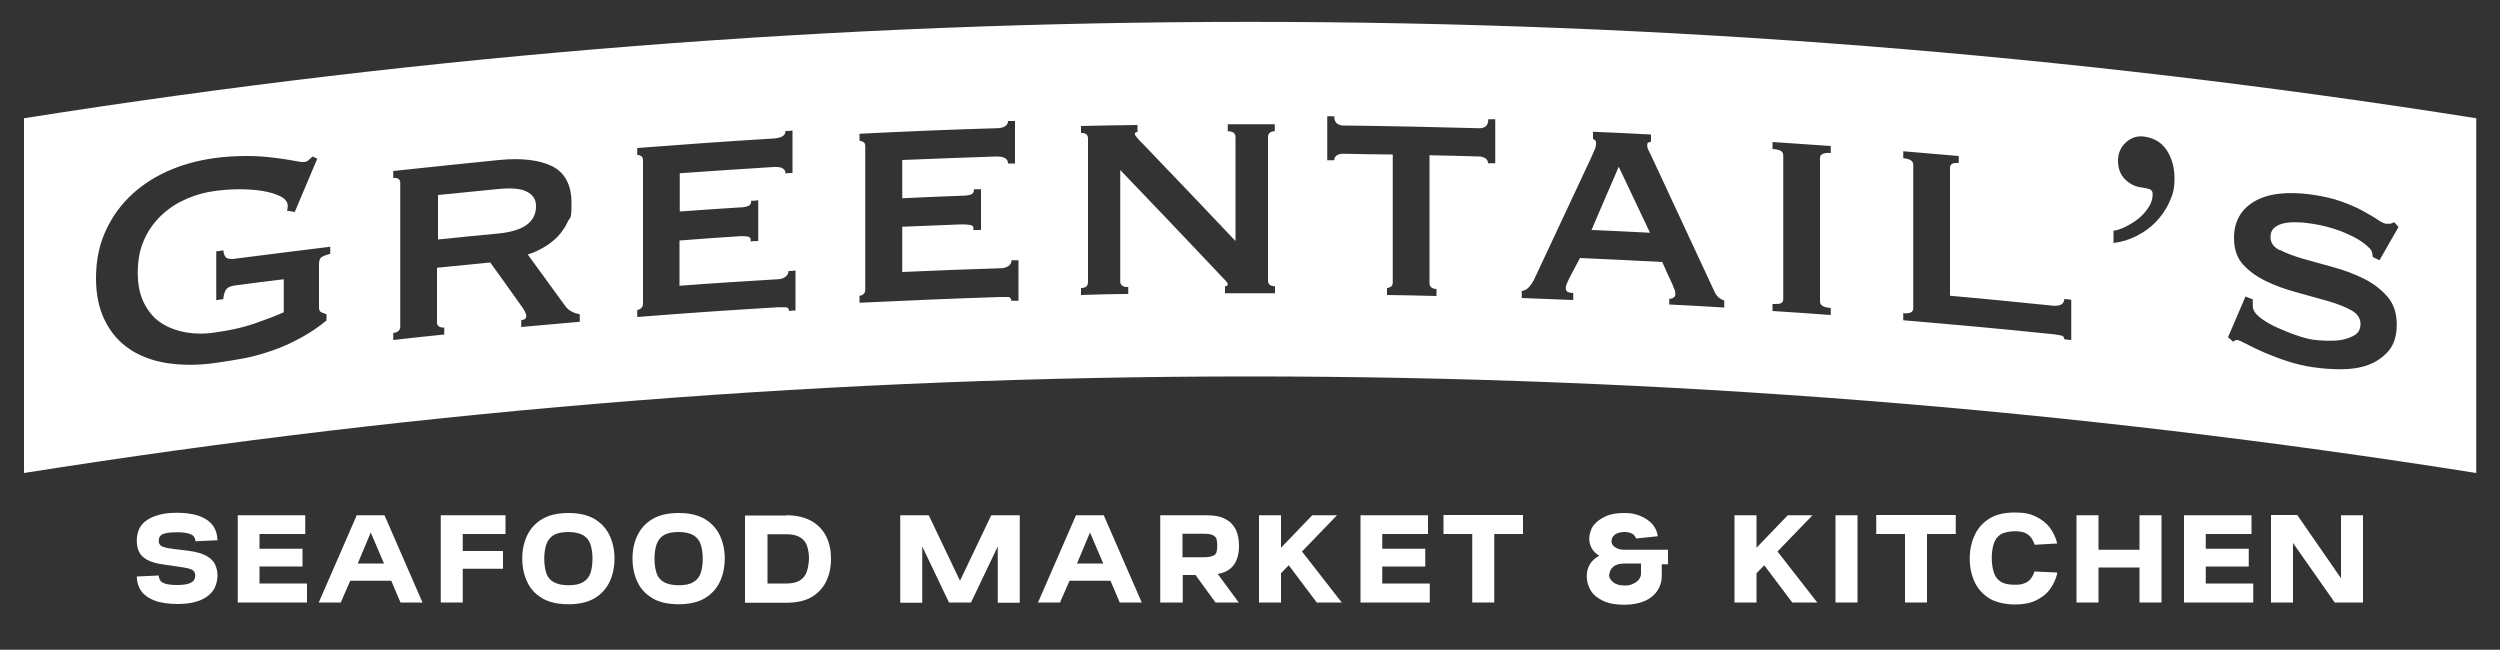
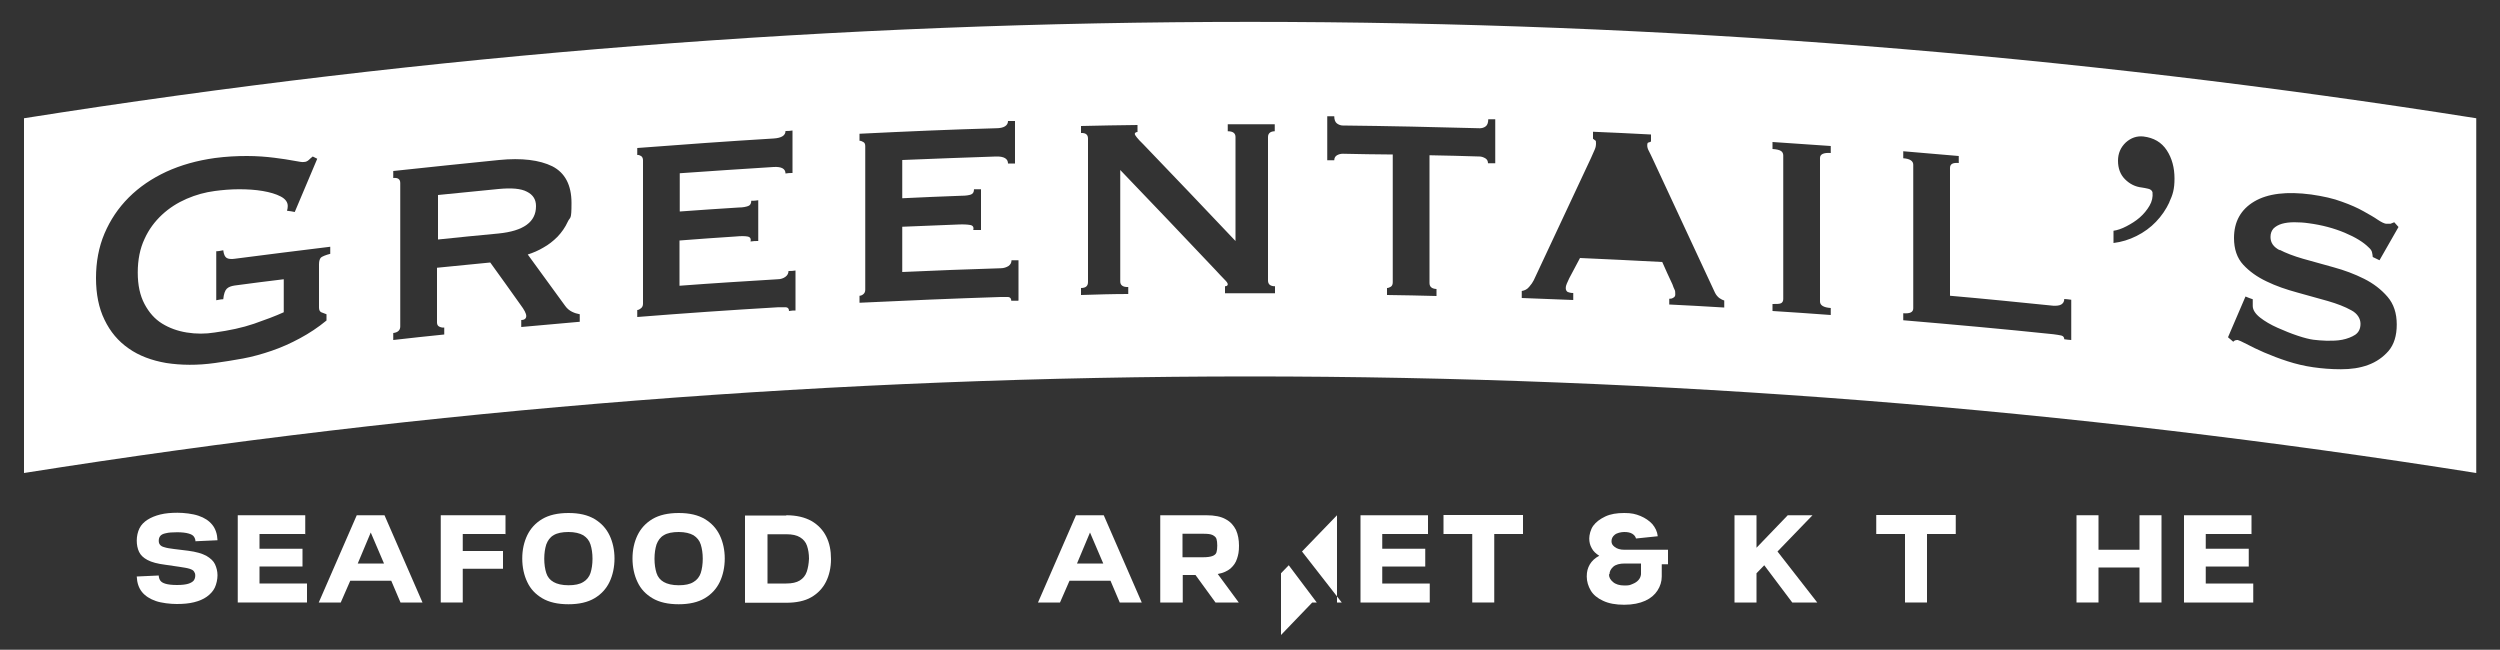
<svg xmlns="http://www.w3.org/2000/svg" id="Layer_1" version="1.1" viewBox="0 0 1000 259.9">
  <rect x="0" y="0" width="1000" height="259.9" fill="#333333" stroke="none" />
  <defs>
    <style>
      .st0 {
        fill: #fff;
      }
    </style>
  </defs>
  <g>
-     <path class="st0" d="M636.6,92c7.8.3,15.6.7,23.4,1.1-4.2-8.8-8.3-17.6-12.5-26.4-3.6,8.4-7.3,16.8-10.9,25.3Z" />
    <path class="st0" d="M214.4,82.4c0-2.6-1.2-4.5-3.6-5.7-2.4-1.3-6.2-1.6-11.4-1.1-8.1.8-16.1,1.6-24.2,2.4v17.8c8.1-.8,16.1-1.7,24.2-2.4,10-1,15-4.6,15-10.9h0Z" />
    <path class="st0" d="M9.6,47.3v141.9c324.9-51.5,655.9-51.5,980.9,0V47.3c-325-51.4-656-51.4-980.9,0ZM132.2,101.5c-2,.5-3.3,1.1-3.8,1.5-.5.5-.8,1.4-.8,2.7v17.3c0,1,.3,1.6.9,1.9.6.2,1.3.5,2.1.8v2.5c-3.4,2.8-6.9,5.1-10.6,7.1s-7.5,3.7-11.3,5-7.7,2.4-11.5,3.1c-3.8.7-7.6,1.3-11.2,1.8-7.1,1-13.6.9-19.5,0-5.8-1-10.9-2.9-15-5.8-4.2-2.9-7.4-6.7-9.7-11.5-2.3-4.7-3.4-10.3-3.4-16.7s1.1-12.4,3.4-17.8c2.3-5.4,5.5-10.2,9.7-14.4,4.2-4.2,9.2-7.6,15-10.3,5.9-2.7,12.3-4.5,19.5-5.5,4.5-.6,8.8-.8,12.8-.8s7.7.3,10.9.7c3.2.4,5.8.8,7.9,1.2,2.1.4,3.4.6,3.9.5.9,0,1.6-.4,2.1-.9s1-.9,1.5-1.3l1.8.9c-3,7.1-6,14.2-9,21.3-1-.2-2-.4-3.1-.5.2-.6.3-1.3.3-1.9,0-1.5-.9-2.8-2.8-3.8s-4.3-1.7-7.2-2.2c-2.9-.5-6.1-.7-9.5-.7s-6.7.3-9.7.7c-3.8.5-7.5,1.5-11.2,3.1s-7,3.7-9.9,6.4c-2.9,2.7-5.3,5.9-7,9.7-1.8,3.8-2.7,8.3-2.7,13.4s.9,9.2,2.7,12.6,4.1,6,7,7.8c2.9,1.8,6.2,3,9.9,3.6,3.7.6,7.5.6,11.2,0,5.8-.8,11-1.9,15.7-3.5,4.6-1.6,8.6-3.1,11.9-4.6v-13.2c-6.5.8-13.1,1.6-19.6,2.5-1.4.2-2.5.6-3.2,1.3-.7.7-1.2,2.1-1.4,4.2-.9,0-1.8.2-2.8.4v-19.6c.9,0,1.8-.2,2.8-.4.2,1.7.7,2.7,1.4,3.1.7.4,1.8.5,3.2.3,12.7-1.7,25.5-3.2,38.2-4.8v2.8h0ZM232,128.7c-7.8.7-15.6,1.4-23.5,2.1v-2.8c1.3,0,2-.6,2-1.6s-.8-2.5-2.3-4.5c-4-5.7-8.1-11.3-12.1-16.9-7.1.7-14.2,1.4-21.3,2.1v21.9c0,.8.3,1.4,1,1.7s1.3.4,1.9.3v2.8c-6.8.7-13.6,1.4-20.4,2.2v-2.8c1.8-.2,2.8-1.1,2.8-2.6v-57.4c0-1.5-.9-2.2-2.8-2v-2.8c14.1-1.5,28.2-3,42.3-4.4,9.1-.9,16.2,0,21.3,2.5,5.1,2.6,7.7,7.5,7.7,14.7s-.5,5.3-1.5,7.5-2.4,4.2-4.1,6c-1.7,1.7-3.6,3.2-5.6,4.3-2,1.2-4.1,2.1-6.3,2.8,5,6.8,10,13.7,15,20.6.8,1.1,1.7,1.8,2.7,2.3s2,.8,3.1,1v3ZM318.4,124.2c-.9,0-1.8,0-2.8.2,0-.9-.4-1.4-1.2-1.5h-3.1c-18.8,1.1-37.6,2.4-56.4,3.9v-2.8c.5,0,1-.3,1.5-.7.5-.4.8-1,.8-1.8v-57.4c0-.8-.3-1.4-.8-1.7s-1-.5-1.5-.4v-2.8c18.2-1.4,36.3-2.7,54.5-3.8,3.2-.2,4.8-1.2,4.8-3,.9,0,1.8,0,2.8-.2v17c-.9,0-1.8,0-2.8.2,0-1.9-1.6-2.8-4.8-2.6-12.5.8-25,1.6-37.5,2.5v15.3c7.9-.6,15.8-1.1,23.6-1.6,1.7,0,3-.3,3.8-.6.8-.3,1.2-1,1.2-2.1.9,0,1.8,0,2.8-.2v16.3c-1,0-2,0-3.1.2.3-1.1-.1-1.8-1.2-2s-2.7-.2-4.8,0c-7.5.5-15,1-22.4,1.6v18.1c13.1-1,26.2-1.8,39.3-2.6,1.2,0,2.3-.4,3.1-1,.8-.6,1.2-1.4,1.2-2.3.9,0,1.8,0,2.8-.2v16.1h.2ZM407.3,120.3h-2.8c0-.9-.4-1.4-1.2-1.5h-3.1c-18.8.6-37.6,1.4-56.4,2.3v-2.8c.5,0,1-.2,1.5-.6s.8-1,.8-1.8v-57.4c0-.8-.2-1.4-.8-1.7-.5-.3-1-.5-1.5-.5v-2.8c18.2-.9,36.4-1.7,54.6-2.2,3.2,0,4.8-1.1,4.8-2.9h2.8v17h-2.8c0-1.9-1.6-2.9-4.8-2.8-12.5.4-25,.9-37.5,1.4v15.3c7.9-.4,15.8-.7,23.7-1,1.7,0,3-.2,3.8-.5s1.2-1,1.2-2.1h2.8v16.3c-1,0-2.1,0-3.1,0,.3-1.1-.1-1.8-1.2-2s-2.7-.3-4.8-.2c-7.5.3-15,.6-22.4.9v18.1c13.1-.6,26.2-1.1,39.4-1.5,1.2,0,2.3-.4,3.1-.9.8-.6,1.2-1.3,1.2-2.3h2.8v16.1h-.1ZM510,52.5c-1.8,0-2.8.8-2.8,2.3v57.4c0,1.5.9,2.3,2.8,2.3v2.8h-20v-2.8c.7,0,1.1-.3,1.1-.8s-.5-1.1-1.5-2.1-2.1-2.2-3.3-3.5c-12.7-13.4-25.4-26.8-38.2-40.1v44.6c0,1.5,1.1,2.3,3.2,2.2v2.8c-6.3,0-12.6.2-18.9.4v-2.8c1.9,0,2.8-.8,2.8-2.4v-57.4c0-1.5-.9-2.3-2.8-2.2v-2.8c7.5-.2,15.1-.3,22.6-.4v2.8c-.7,0-1.1.4-1.1.8s1.1,1.9,3.4,4.1c12.3,12.8,24.6,25.7,36.9,38.7v-41.6c0-1.5-1-2.3-3.1-2.3v-2.8h18.8v2.8h.1ZM598,65.3h-2.8c0-.9-.4-1.6-1.1-2-.7-.4-1.5-.7-2.3-.7-6.7-.2-13.3-.4-20-.5v51.1c0,1.5.9,2.3,2.8,2.4v2.8c-6.6-.2-13.2-.3-19.8-.4v-2.8c.5,0,1-.2,1.5-.5s.8-.9.8-1.8v-51.1c-6.7,0-13.3-.2-20-.3-.8,0-1.6.2-2.3.6-.7.4-1.1,1.1-1.1,2h-2.8v-17.6h2.8c0,1.4.4,2.4,1.1,2.9.7.5,1.5.8,2.3.8,18.3.2,36.5.6,54.8,1.1.8,0,1.6-.2,2.3-.7s1.1-1.4,1.1-2.9h2.8v17.6h0ZM689.5,123c-7.3-.4-14.5-.9-21.8-1.2v-2.3c.5,0,1,0,1.6-.4.6-.3.9-.8.8-1.6,0-.6,0-1.2-.3-1.7s-.5-1.2-.8-2c-1.4-3-2.8-6-4.1-9-11-.6-21.9-1.1-32.9-1.6-1.4,2.7-2.9,5.4-4.3,8.1-.4.8-.7,1.5-1,2.2s-.4,1.2-.4,1.7c0,.8.3,1.3.8,1.6.5.2,1.2.4,2.2.4v2.8c-6.9-.3-13.7-.5-20.6-.8v-2.8c1.2-.2,2.2-.7,3-1.7.8-.9,1.4-1.8,1.8-2.6,7.6-16.3,15.3-32.6,22.9-48.9.6-1.4,1.1-2.5,1.5-3.4s.5-1.7.5-2.5,0-1-.4-1.2c-.3-.2-.5-.4-.8-.6v-2.8c7.7.3,15.5.7,23.2,1.1v2.8c-.3.2-.6.3-1,.4-.4,0-.5.5-.5,1.2s.2,1.4.7,2.3c.5.9.9,1.9,1.5,3.1,8.3,17.8,16.6,35.7,24.9,53.5.5,1,1.1,1.6,1.7,2.1.6.4,1.3.8,2,1v2.8h-.2ZM732.3,61.2c-2.9-.2-4.3.5-4.3,2v57.4c0,1.5,1.4,2.4,4.3,2.6v2.8c-7.8-.6-15.6-1.1-23.3-1.6v-2.8c1.6,0,2.8,0,3.4-.3.6-.3.9-.9.9-1.7v-57.4c0-.8-.3-1.4-.9-1.8-.6-.4-1.7-.7-3.4-.8v-2.8c7.8.5,15.6,1.1,23.3,1.6,0,0,0,2.8,0,2.8ZM828.5,136c-.9,0-1.8-.2-2.8-.3,0-.8-.4-1.3-1.2-1.5s-1.8-.3-3.1-.5c-20-2.1-40.1-3.9-60.1-5.6v-2.8c2.7.2,4-.4,4-2v-57.4c0-1.5-1.3-2.4-4-2.6v-2.8c7.4.6,14.8,1.3,22.2,1.9v2.8c-2.4-.2-3.5.4-3.5,2v51.1c13.8,1.2,27.6,2.6,41.4,4,1.2,0,2.2,0,3.1-.5.8-.5,1.2-1.2,1.2-2.2.9,0,1.8.2,2.8.3v16.1h0ZM867.8,80.8c-1.4,3-3.2,5.6-5.4,7.9s-4.8,4.2-7.8,5.7-6,2.4-9.2,2.8v-4.9c1.5-.2,3.3-.8,5.2-1.8s3.7-2.1,5.3-3.5,2.9-3,3.9-4.7,1.4-3.5,1.2-5.4c-.2-.7-.8-1.2-1.7-1.4-.9-.2-1.8-.4-2.6-.5-2.6-.3-4.8-1.4-6.7-3.3s-2.8-4.4-2.8-7.4,1.1-5.4,3.1-7.3c2.1-1.9,4.5-2.7,7.1-2.4,4.1.5,7.2,2.3,9.3,5.5s3.1,7,3.1,11.3-.7,6.5-2.1,9.5h.1ZM911.8,99.9c2.5,1.3,5.6,2.5,9.4,3.6,3.8,1.1,7.8,2.2,12.2,3.4,4.4,1.2,8.4,2.7,12.2,4.6s6.9,4.3,9.4,7.2c2.5,2.9,3.7,6.6,3.7,11.1s-1.1,8-3.3,10.6c-2.2,2.5-4.9,4.4-8.2,5.6-3.3,1.2-6.8,1.7-10.8,1.7s-7.6-.3-11.1-.8-6.9-1.3-10.3-2.4c-3.4-1.1-6.5-2.3-9.3-3.5s-5.2-2.4-7.1-3.4c-1.9-1-3.1-1.5-3.5-1.6-.7,0-1.3.1-1.8.7-.7-.6-1.4-1.2-2.1-1.8,2.3-5.4,4.7-10.9,7-16.3,1,.4,1.9.8,2.9,1.1v2.7c0,1.5,1,3.1,2.9,4.6,1.9,1.5,4.3,2.9,7,4.1s5.4,2.3,8.1,3.2c2.7.9,4.8,1.4,6.3,1.6,1.4.2,3.2.3,5.3.4,2.1,0,4.2,0,6.2-.4s3.8-1.1,5.2-2c1.4-1,2.1-2.4,2.1-4.4s-1.2-4.1-3.7-5.4c-2.5-1.4-5.6-2.6-9.4-3.7-3.8-1.1-7.8-2.2-12.2-3.4-4.4-1.2-8.5-2.6-12.2-4.4-3.8-1.8-6.9-4-9.4-6.7s-3.7-6.3-3.7-10.7c0-6.5,2.7-11.4,8.1-14.6,5.4-3.2,13-4.1,22.8-2.8,4.8.7,8.9,1.6,12.3,2.9,3.4,1.2,6.3,2.5,8.6,3.8s4.3,2.4,5.7,3.4c1.5,1,2.6,1.5,3.3,1.6.8,0,1.4,0,1.8,0,.4-.2.9-.4,1.5-.6.6.6,1.1,1.3,1.7,1.9-2.5,4.4-5.1,8.9-7.6,13.3-.9-.4-1.8-.9-2.7-1.3,0-.6-.2-1.3-.3-1.9s-.6-1.3-1.4-2c-2-2-5.2-4-9.5-5.8s-9.1-3.1-14.4-3.8c-2-.3-4-.4-5.8-.4s-3.5.2-4.9.6-2.6,1.1-3.4,1.9c-.8.9-1.2,2-1.2,3.4,0,2.3,1.2,4,3.7,5.3h0Z" />
  </g>
  <g>
    <path class="st0" d="M78.2,216.7c0-.7-.2-1.4-.6-2s-1.1-1-2.2-1.3c-1-.3-2.6-.5-4.5-.5s-3.5.1-4.6.4c-1.1.2-1.8.6-2.2,1.1-.4.5-.6,1.1-.6,1.9s.2,1.2.5,1.6c.3.4.9.8,1.8,1,.9.3,2.2.5,3.8.7l5.7.7c3.1.4,5.5,1.1,7.2,2,1.7,1,2.9,2.1,3.5,3.4s1,2.8,1,4.4-.4,3.5-1.1,5c-.7,1.4-1.8,2.6-3.2,3.6-1.4,1-3.1,1.7-5.1,2.2s-4.3.7-6.9.7-6.1-.4-8.4-1.2c-2.3-.8-4.2-2-5.5-3.6s-2-3.7-2.1-6.2l8.8-.4c0,.7.2,1.4.6,2s1.1,1,2.1,1.3,2.5.5,4.6.5,3.5-.2,4.5-.5,1.8-.8,2.2-1.3c.4-.6.6-1.2.6-2s-.2-1.1-.5-1.6-.9-.8-1.8-1.1-2.3-.5-4.2-.8l-5.5-.8c-3.1-.4-5.4-1-7.1-1.9-1.7-.9-2.8-2-3.4-3.3-.6-1.3-.9-2.8-.9-4.5s.4-3.5,1.1-4.9c.7-1.4,1.8-2.5,3.2-3.4s3.1-1.6,5.1-2.1c2-.5,4.3-.7,6.9-.7s6.1.4,8.4,1.2c2.4.8,4.2,2,5.5,3.6s2,3.7,2.1,6.2l-8.8.4v.2Z" />
    <path class="st0" d="M122,213.6h-18.2v5.9h17.2v7.1h-17.2v6.8h19v7.6h-27.7v-34.9h27v7.6h-.1Z" />
    <path class="st0" d="M169,241h-8.8l-3.7-8.7h-16.4l-3.8,8.7h-8.8l15.2-34.9h11.1l15.2,34.9ZM143,225.4h10.6l-5.3-12.4-5.2,12.4h-.1Z" />
    <path class="st0" d="M202.3,213.6h-17.2v6.8h16.1v7.1h-16.1v13.5h-8.8v-34.9h25.9v7.6h.1Z" />
    <path class="st0" d="M227.4,241.7c-4.3,0-7.8-.8-10.5-2.4-2.7-1.6-4.7-3.7-6-6.5-1.3-2.7-2-5.9-2-9.4s.7-6.6,2-9.3,3.3-4.9,6-6.5,6.2-2.4,10.5-2.4,7.7.8,10.4,2.4c2.7,1.6,4.7,3.8,6,6.5s2,5.9,2,9.3-.7,6.7-2,9.4-3.3,4.9-6,6.5-6.2,2.4-10.4,2.4ZM227.4,234.1c2.5,0,4.5-.4,5.9-1.3,1.4-.8,2.4-2.1,2.9-3.6.5-1.6.8-3.5.8-5.7s-.3-4.1-.8-5.7c-.5-1.6-1.5-2.8-2.9-3.7-1.4-.8-3.4-1.3-5.9-1.3s-4.6.4-6,1.3c-1.4.8-2.3,2.1-2.9,3.7-.5,1.6-.8,3.5-.8,5.7s.3,4.1.8,5.7c.5,1.6,1.5,2.8,2.9,3.6s3.4,1.3,6,1.3Z" />
    <path class="st0" d="M271.5,241.7c-4.3,0-7.8-.8-10.5-2.4-2.7-1.6-4.7-3.7-6-6.5-1.3-2.7-2-5.9-2-9.4s.7-6.6,2-9.3c1.3-2.7,3.3-4.9,6-6.5s6.2-2.4,10.5-2.4,7.7.8,10.4,2.4c2.7,1.6,4.7,3.8,6,6.5s2,5.9,2,9.3-.7,6.7-2,9.4-3.3,4.9-6,6.5-6.2,2.4-10.4,2.4ZM271.5,234.1c2.5,0,4.5-.4,5.9-1.3,1.4-.8,2.4-2.1,2.9-3.6.5-1.6.8-3.5.8-5.7s-.3-4.1-.8-5.7c-.5-1.6-1.5-2.8-2.9-3.7-1.4-.8-3.4-1.3-5.9-1.3s-4.6.4-6,1.3c-1.4.8-2.3,2.1-2.9,3.7-.5,1.6-.8,3.5-.8,5.7s.3,4.1.8,5.7c.5,1.6,1.5,2.8,2.9,3.6s3.4,1.3,6,1.3Z" />
    <path class="st0" d="M314.5,206.1c4.1,0,7.4.8,10.1,2.3,2.6,1.5,4.6,3.6,5.9,6.2,1.3,2.6,1.9,5.6,1.9,9s-.7,6.5-2,9.1-3.3,4.7-5.9,6.2-6,2.2-10,2.2h-16.5v-34.9h16.5ZM306.8,233.4h7.7c2.3,0,4.1-.4,5.4-1.2s2.3-2,2.8-3.5.8-3.2.9-5.2c0-2-.3-3.7-.8-5.2s-1.5-2.6-2.8-3.4c-1.3-.8-3.1-1.2-5.4-1.2h-7.6v19.8h-.2Z" />
-     <path class="st0" d="M379.6,241l-10.7-22.4v22.5h-8.8v-35h11.4l12.5,26.2,12.5-26.2h11.4v35h-8.8v-22.5l-10.7,22.4h-8.9.1Z" />
    <path class="st0" d="M456.7,241h-8.8l-3.7-8.7h-16.4l-3.8,8.7h-8.8l15.2-34.9h11.1l15.2,34.9h0ZM430.7,225.4h10.6l-5.3-12.4-5.2,12.4h-.1Z" />
    <path class="st0" d="M464.1,241v-34.9h18.4c3.3,0,5.9.5,7.8,1.6,1.9,1,3.2,2.5,4.1,4.3.8,1.8,1.2,3.9,1.2,6.3s-.3,3.7-.8,5.2c-.5,1.6-1.4,2.8-2.6,3.9-1.2,1-2.9,1.8-5.1,2.2l8.4,11.4h-9.3l-8-11h-5.1v11h-9ZM486.9,218.2c0-1.1-.1-1.9-.3-2.6-.2-.7-.8-1.2-1.6-1.6s-2.1-.5-3.7-.5h-8.3v9.4h8.3c1.7,0,2.9-.2,3.7-.5.8-.3,1.4-.8,1.6-1.5s.3-1.5.3-2.6h0Z" />
-     <path class="st0" d="M534.8,206.1l-14,14.5,15.9,20.4h-10l-11.2-14.9-3.1,3.2v11.7h-8.8v-34.9h8.8v13l12.5-13h9.9,0Z" />
+     <path class="st0" d="M534.8,206.1l-14,14.5,15.9,20.4h-10l-11.2-14.9-3.1,3.2v11.7h-8.8h8.8v13l12.5-13h9.9,0Z" />
    <path class="st0" d="M571.1,213.6h-18.2v5.9h17.2v7.1h-17.2v6.8h19v7.6h-27.7v-34.9h27v7.6h0Z" />
    <path class="st0" d="M609.2,213.6h-11.5v27.4h-8.8v-27.4h-11.5v-7.6h31.8v7.6Z" />
    <path class="st0" d="M664.7,230.6c0,2-.6,3.9-1.7,5.6s-2.7,3.1-4.9,4.1-5,1.6-8.4,1.6-6.2-.5-8.5-1.6c-2.2-1-3.9-2.4-4.9-4.1s-1.6-3.6-1.6-5.6.4-3.4,1.2-4.8c.8-1.4,2.1-2.6,3.8-3.5-1.3-.8-2.4-1.8-3-3-.7-1.2-1-2.5-1-3.9s.5-3.6,1.6-5.1,2.7-2.7,4.8-3.7,4.6-1.4,7.6-1.4,4.5.4,6.5,1.2c1.9.8,3.5,1.9,4.7,3.2,1.2,1.4,2,3,2.2,4.9l-8.7.9c-.2-.8-.7-1.4-1.5-1.9s-1.9-.7-3.2-.7-3,.4-3.8,1.1c-.9.7-1.3,1.6-1.3,2.6s.4,1.6,1.3,2.3c.9.7,2.2,1.1,3.8,1.1h17.5v5.8h-2.5v5.1-.2ZM643.6,229.8c0,1.1.5,2.1,1.6,3,1,.9,2.6,1.4,4.6,1.4s2.2-.2,3.2-.6c1-.4,1.8-.9,2.4-1.6.6-.7.9-1.4,1-2.3v-4.3h-6.5c-2,0-3.6.4-4.6,1.3-1,.9-1.5,1.9-1.5,3h-.2Z" />
    <path class="st0" d="M725,206.1l-14,14.5,15.9,20.4h-10l-11.2-14.9-3.1,3.2v11.7h-8.8v-34.9h8.8v13l12.5-13h9.9,0Z" />
-     <path class="st0" d="M743,241h-8.8v-34.9h8.8v34.9Z" />
    <path class="st0" d="M782.3,213.6h-11.5v27.4h-8.8v-27.4h-11.5v-7.6h31.8v7.6Z" />
-     <path class="st0" d="M822.9,229.4c-.6,2.4-1.6,4.5-3,6.4s-3.3,3.3-5.6,4.4c-2.3,1.1-5.1,1.6-8.4,1.6s-7.5-.8-10.1-2.4c-2.6-1.6-4.6-3.8-5.9-6.5-1.3-2.8-2-5.9-2-9.5s.7-6.6,2-9.4c1.3-2.8,3.3-5,5.9-6.6,2.6-1.6,6-2.4,10.1-2.4s6,.5,8.4,1.6c2.3,1.1,4.2,2.6,5.6,4.4,1.4,1.9,2.4,4,3,6.4l-9,.5c-.4-1.1-.9-2.1-1.5-2.9-.6-.8-1.4-1.4-2.5-1.9-1-.4-2.4-.6-4.1-.6s-4.3.4-5.6,1.3c-1.3.9-2.2,2.1-2.7,3.7-.5,1.6-.8,3.5-.8,5.7s.3,4.1.8,5.7c.5,1.6,1.4,2.9,2.7,3.7,1.3.9,3.2,1.3,5.6,1.3s2.9-.2,4-.6c1-.4,1.9-1,2.5-1.8s1.1-1.7,1.5-2.9l8.9.4.2.4Z" />
    <path class="st0" d="M839.4,219.9h16.4v-13.8h8.8v34.9h-8.8v-14h-16.4v14h-8.8v-34.9h8.8v13.8h0Z" />
    <path class="st0" d="M900.5,213.6h-18.2v5.9h17.2v7.1h-17.2v6.8h19v7.6h-27.7v-34.9h27v7.6h0Z" />
-     <path class="st0" d="M945.2,206.1v34.9h-11.3l-16.7-23.8v23.8h-8.8v-35h10.5l17.5,25.3v-25.2h8.8Z" />
  </g>
</svg>